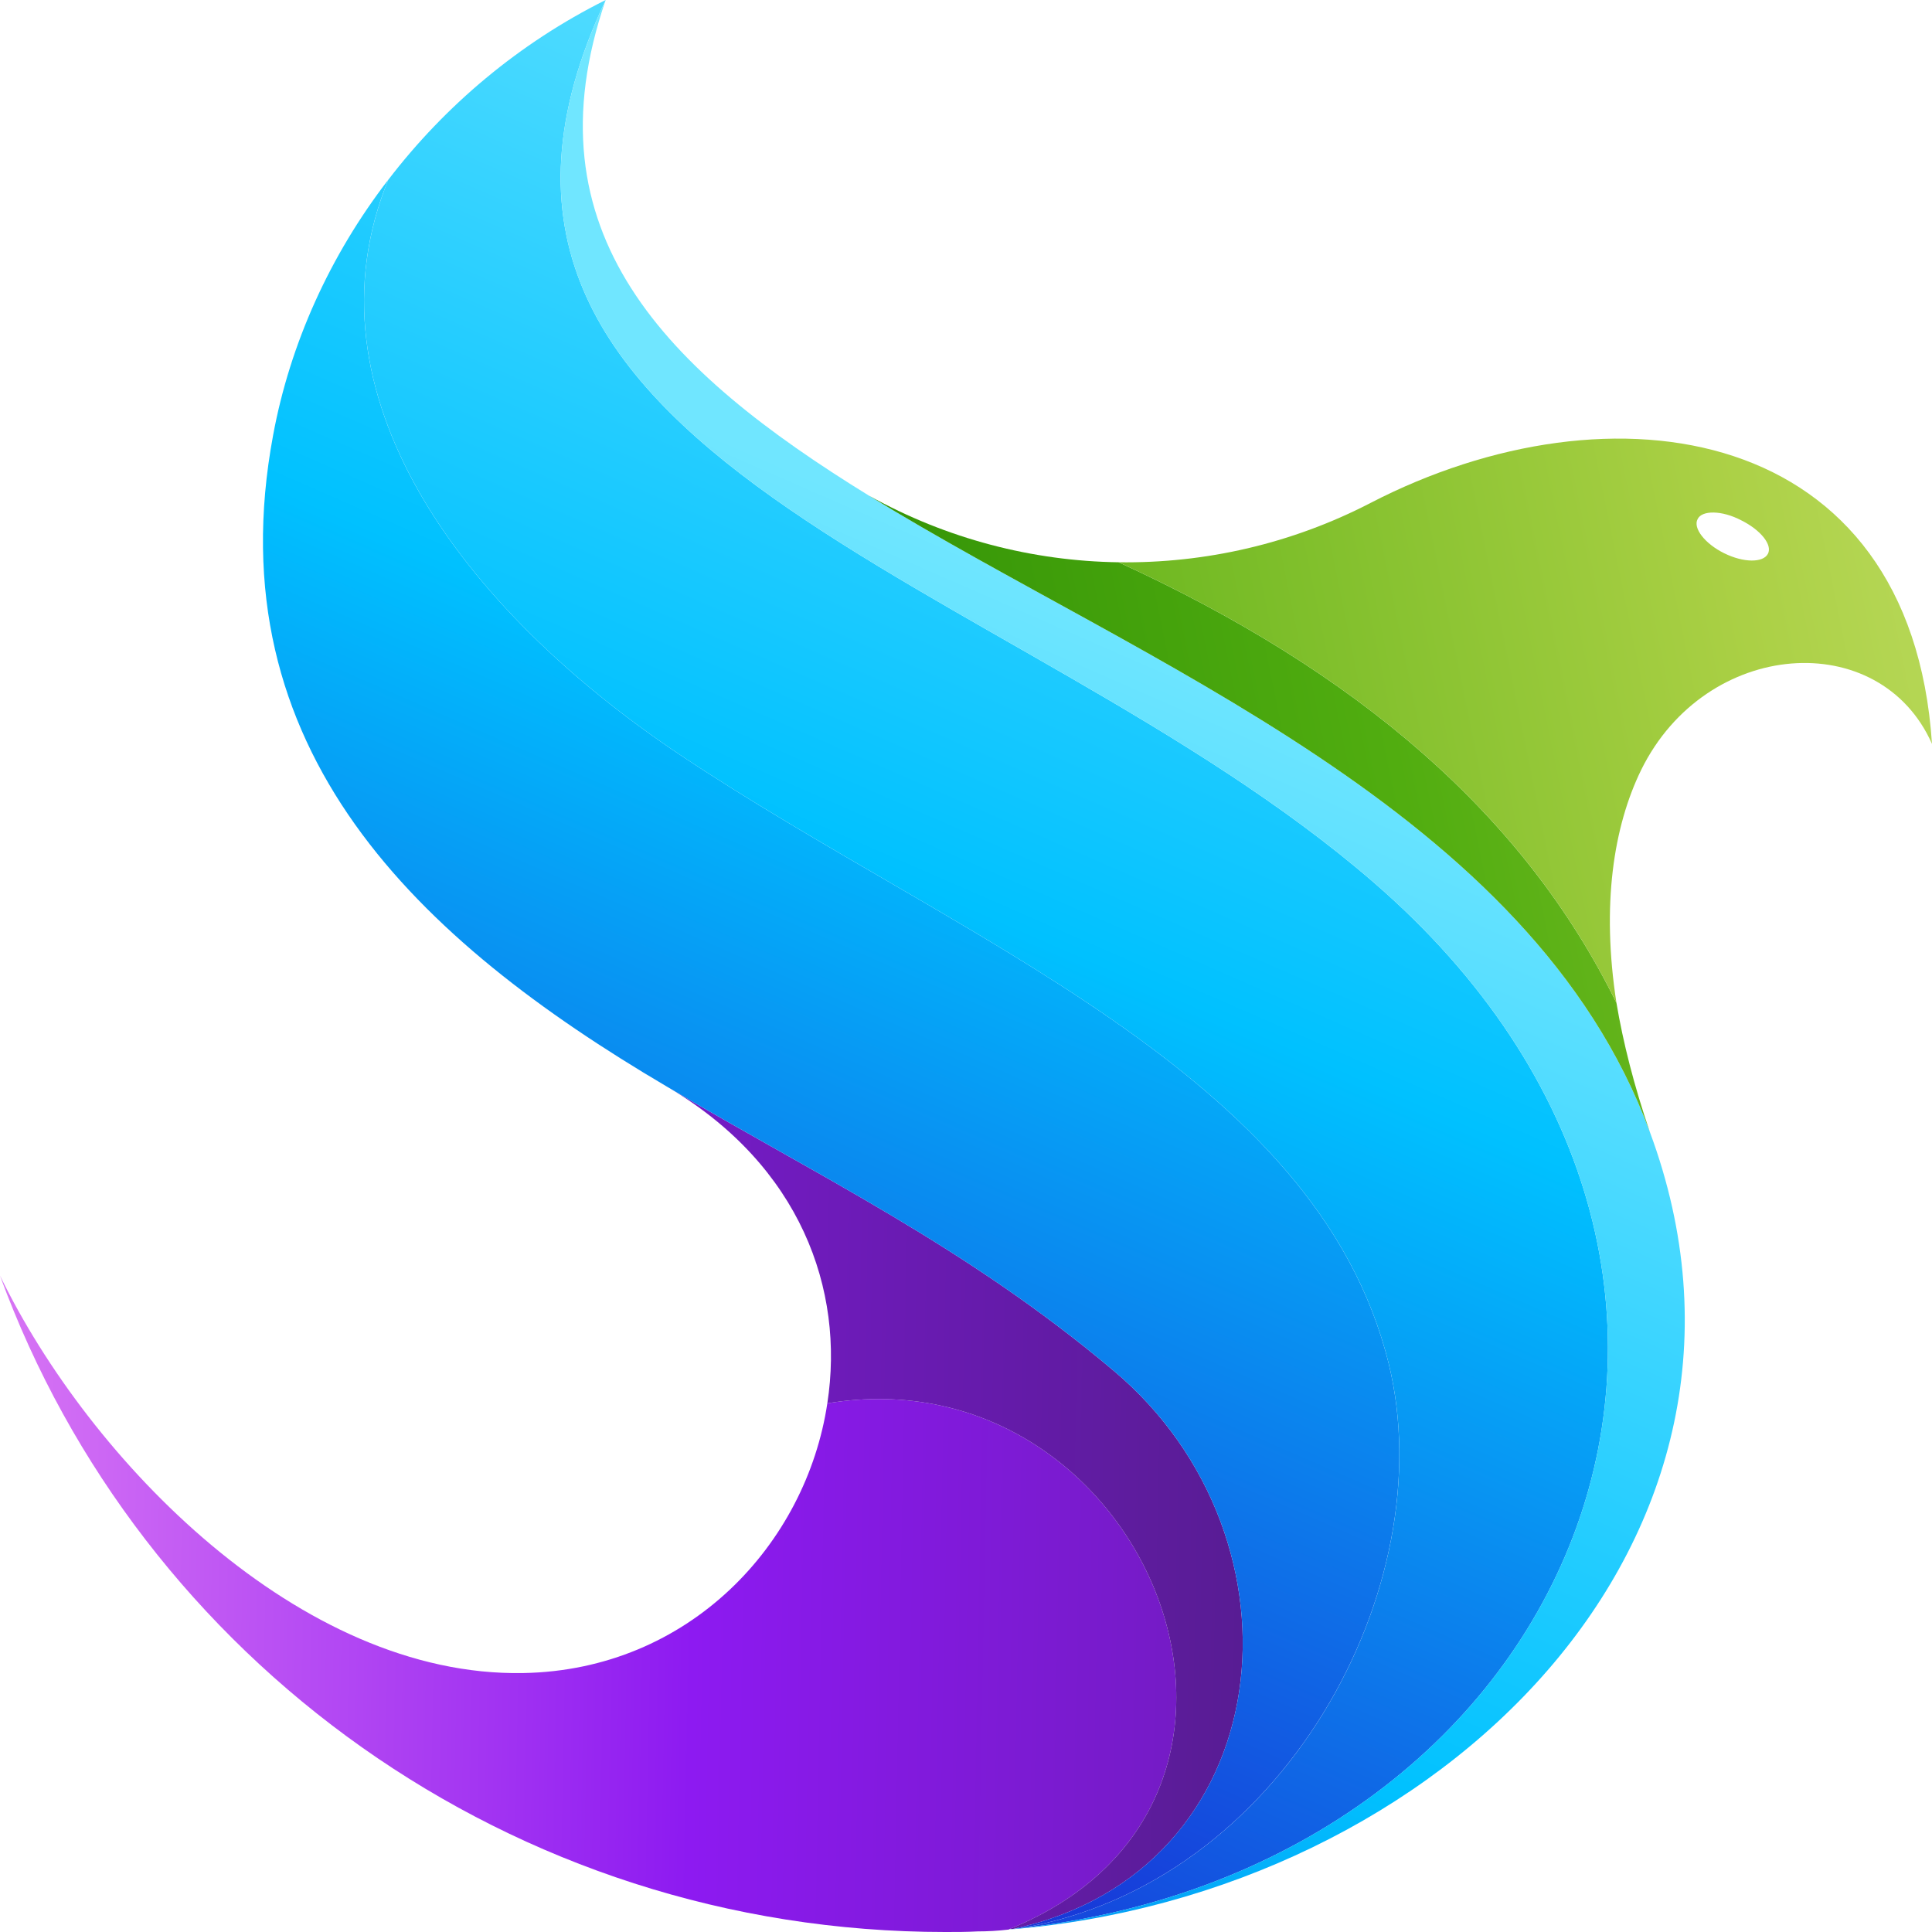
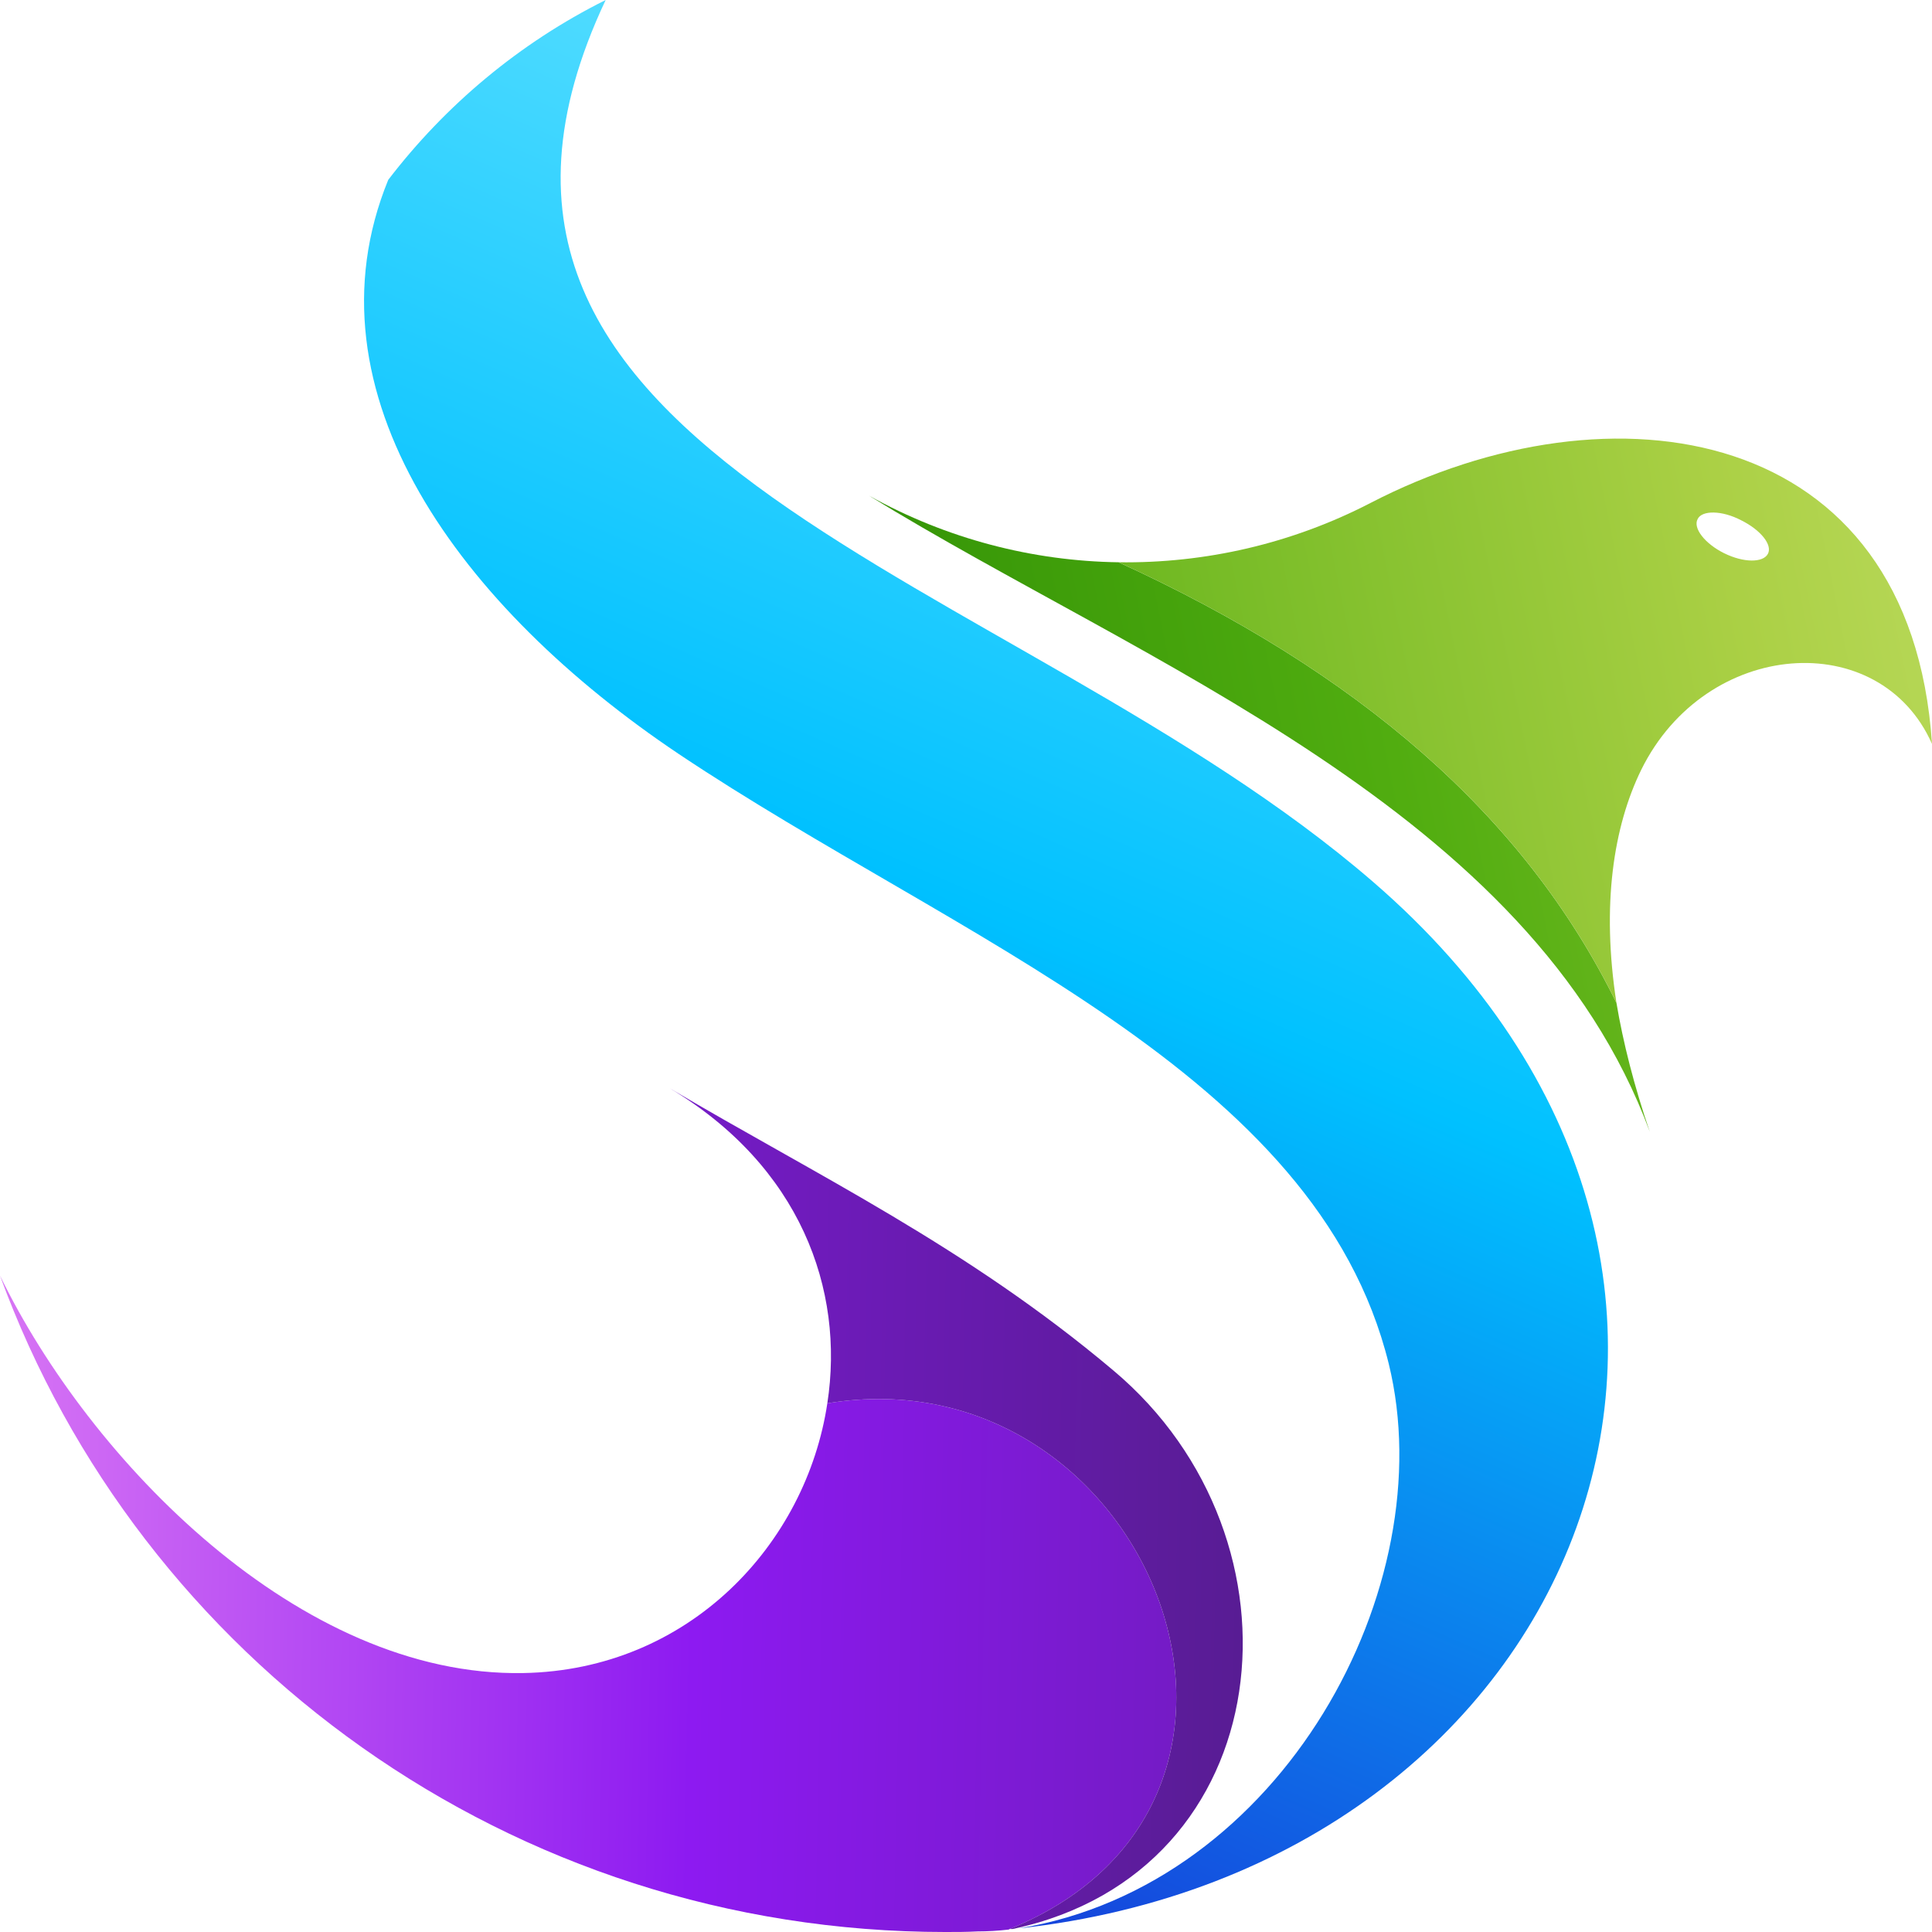
<svg xmlns="http://www.w3.org/2000/svg" xmlns:xlink="http://www.w3.org/1999/xlink" id="Layer_1" data-name="Layer 1" viewBox="0 0 1200 1200">
  <defs>
    <style>
      .cls-1 {
        fill: url(#linear-gradient-7);
      }

      .cls-1, .cls-2, .cls-3, .cls-4, .cls-5, .cls-6, .cls-7, .cls-8 {
        fill-rule: evenodd;
        stroke-width: 0px;
      }

      .cls-2 {
        fill: none;
        opacity: 0;
      }

      .cls-3 {
        fill: url(#linear-gradient-3);
      }

      .cls-4 {
        fill: url(#linear-gradient);
      }

      .cls-5 {
        fill: url(#linear-gradient-2);
      }

      .cls-6 {
        fill: url(#linear-gradient-5);
      }

      .cls-7 {
        fill: url(#linear-gradient-6);
      }

      .cls-8 {
        fill: url(#linear-gradient-4);
      }
    </style>
    <linearGradient id="linear-gradient" x1="1152.38" y1="1013.01" x2="-235.54" y2="985.87" gradientUnits="userSpaceOnUse">
      <stop offset="0" stop-color="#521c89" />
      <stop offset=".52" stop-color="#8d1af1" />
      <stop offset="1" stop-color="#ffa5f6" />
    </linearGradient>
    <linearGradient id="linear-gradient-2" x1="847.47" y1="943.33" x2="-540.33" y2="916.19" xlink:href="#linear-gradient" />
    <linearGradient id="linear-gradient-3" x1="324" y1="1052.71" x2="816.04" y2="-73.6" gradientUnits="userSpaceOnUse">
      <stop offset="0" stop-color="#1837d8" />
      <stop offset=".51" stop-color="#00c1ff" />
      <stop offset="1" stop-color="#70e6ff" />
    </linearGradient>
    <linearGradient id="linear-gradient-4" x1="346.41" y1="1134.77" x2="838.74" y2="7.8" xlink:href="#linear-gradient-3" />
    <linearGradient id="linear-gradient-5" x1="239.34" y1="1522.58" x2="731.67" y2="395.6" xlink:href="#linear-gradient-3" />
    <linearGradient id="linear-gradient-6" x1="364.82" y1="590.56" x2="1945.06" y2="268.3" gradientUnits="userSpaceOnUse">
      <stop offset="0" stop-color="#1e8200" />
      <stop offset=".32" stop-color="#51ad10" />
      <stop offset=".66" stop-color="#abd045" />
      <stop offset="1" stop-color="#dff196" />
    </linearGradient>
    <linearGradient id="linear-gradient-7" x1="50.45" y1="639.29" x2="1628.76" y2="317.42" xlink:href="#linear-gradient-6" />
  </defs>
-   <polyline class="cls-2" points="1200 1200 0 1200 0 0 1200 0" />
  <g>
    <path class="cls-4" d="M627.09,1198.14c197.87-80.43,85.39-359.29-113.22-326.52-13.17,87.49-85.77,165.68-188.84,167.54-138.81,2.61-269.34-132.18-325.03-246.85,86.91,237.92,317.12,407.69,587.21,407.69,6.77,0,13.16,0,19.94-.37h0c6.39,0,12.79-.38,19.17-1.12,0,0,.39,0,.76-.37h0Z" />
    <path class="cls-5" d="M513.86,871.62c198.62-32.77,311.09,246.09,113.22,326.52h1.89c166.64-35.38,187.71-242.02,62.45-347.01-91.05-76.7-183.2-120.63-275.73-175.36,81.26,48.41,109.08,125.1,98.18,195.85h0Z" />
-     <path class="cls-3" d="M415.68,675.77c92.53,54.74,184.69,98.67,275.73,175.36,125.26,104.99,104.19,311.63-62.45,347.01,1.13-.37,2.62-.37,3.75-.37,164.02-26.81,263.71-212.6,229.84-350.74-44.76-181.69-268.21-263.22-440.87-378.65-135.04-90.47-234.74-224.14-180.56-356.68-36.12,46.9-60.94,101.64-71.48,158.6-36.49,195.85,90.66,313.87,244.14,404.35.76.37,1.13.74,1.89,1.11h0Z" />
    <path class="cls-8" d="M421.7,468.39c172.66,115.42,396.1,196.96,440.87,378.65,33.87,138.14-65.82,323.92-229.84,350.74,350.22-38.35,499.94-408.44,220.06-650.08C629.35,354.46,240.76,287.07,376.19,0c-53.8,26.82-99.69,65.54-135.05,111.71-54.17,132.54,45.52,266.21,180.56,356.68h0Z" />
-     <path class="cls-6" d="M852.78,547.69c279.88,241.63,130.16,611.73-220.06,650.08-2.25.37-4.51.37-6.4.74,268.98-21.59,492.05-243.49,398.38-495.56-74.11-200.31-314.86-290.41-484.89-395.04C413.42,230.1,326.53,144.47,376.19,0c-135.43,287.07,253.16,354.46,476.6,547.69h0Z" />
    <path class="cls-7" d="M539.81,307.91c170.03,104.63,410.78,194.72,484.89,395.04-9.78-28.68-16.57-55.48-20.7-80.06-57.55-117.27-161.37-205.88-309.2-273.65-53.41-.74-106.84-14.52-154.98-41.33h0Z" />
    <path class="cls-1" d="M694.8,349.24c147.84,67.76,251.66,156.38,309.2,273.65-9.39-60.68-1.88-109.45,15.43-144.82,40.26-81.54,148.21-88.99,180.57-16.01-13.17-199.56-199-227.11-348.72-149.68-48.9,25.32-102.68,37.6-156.48,36.86h0ZM1070.97,343.66c-12.04-5.96-19.56-15.64-16.55-21.23,2.62-5.57,15.05-5.57,27.09.75,12.03,5.96,19.56,15.27,16.55,20.85-3.01,5.57-15.05,5.57-27.09-.38h0Z" />
  </g>
</svg>